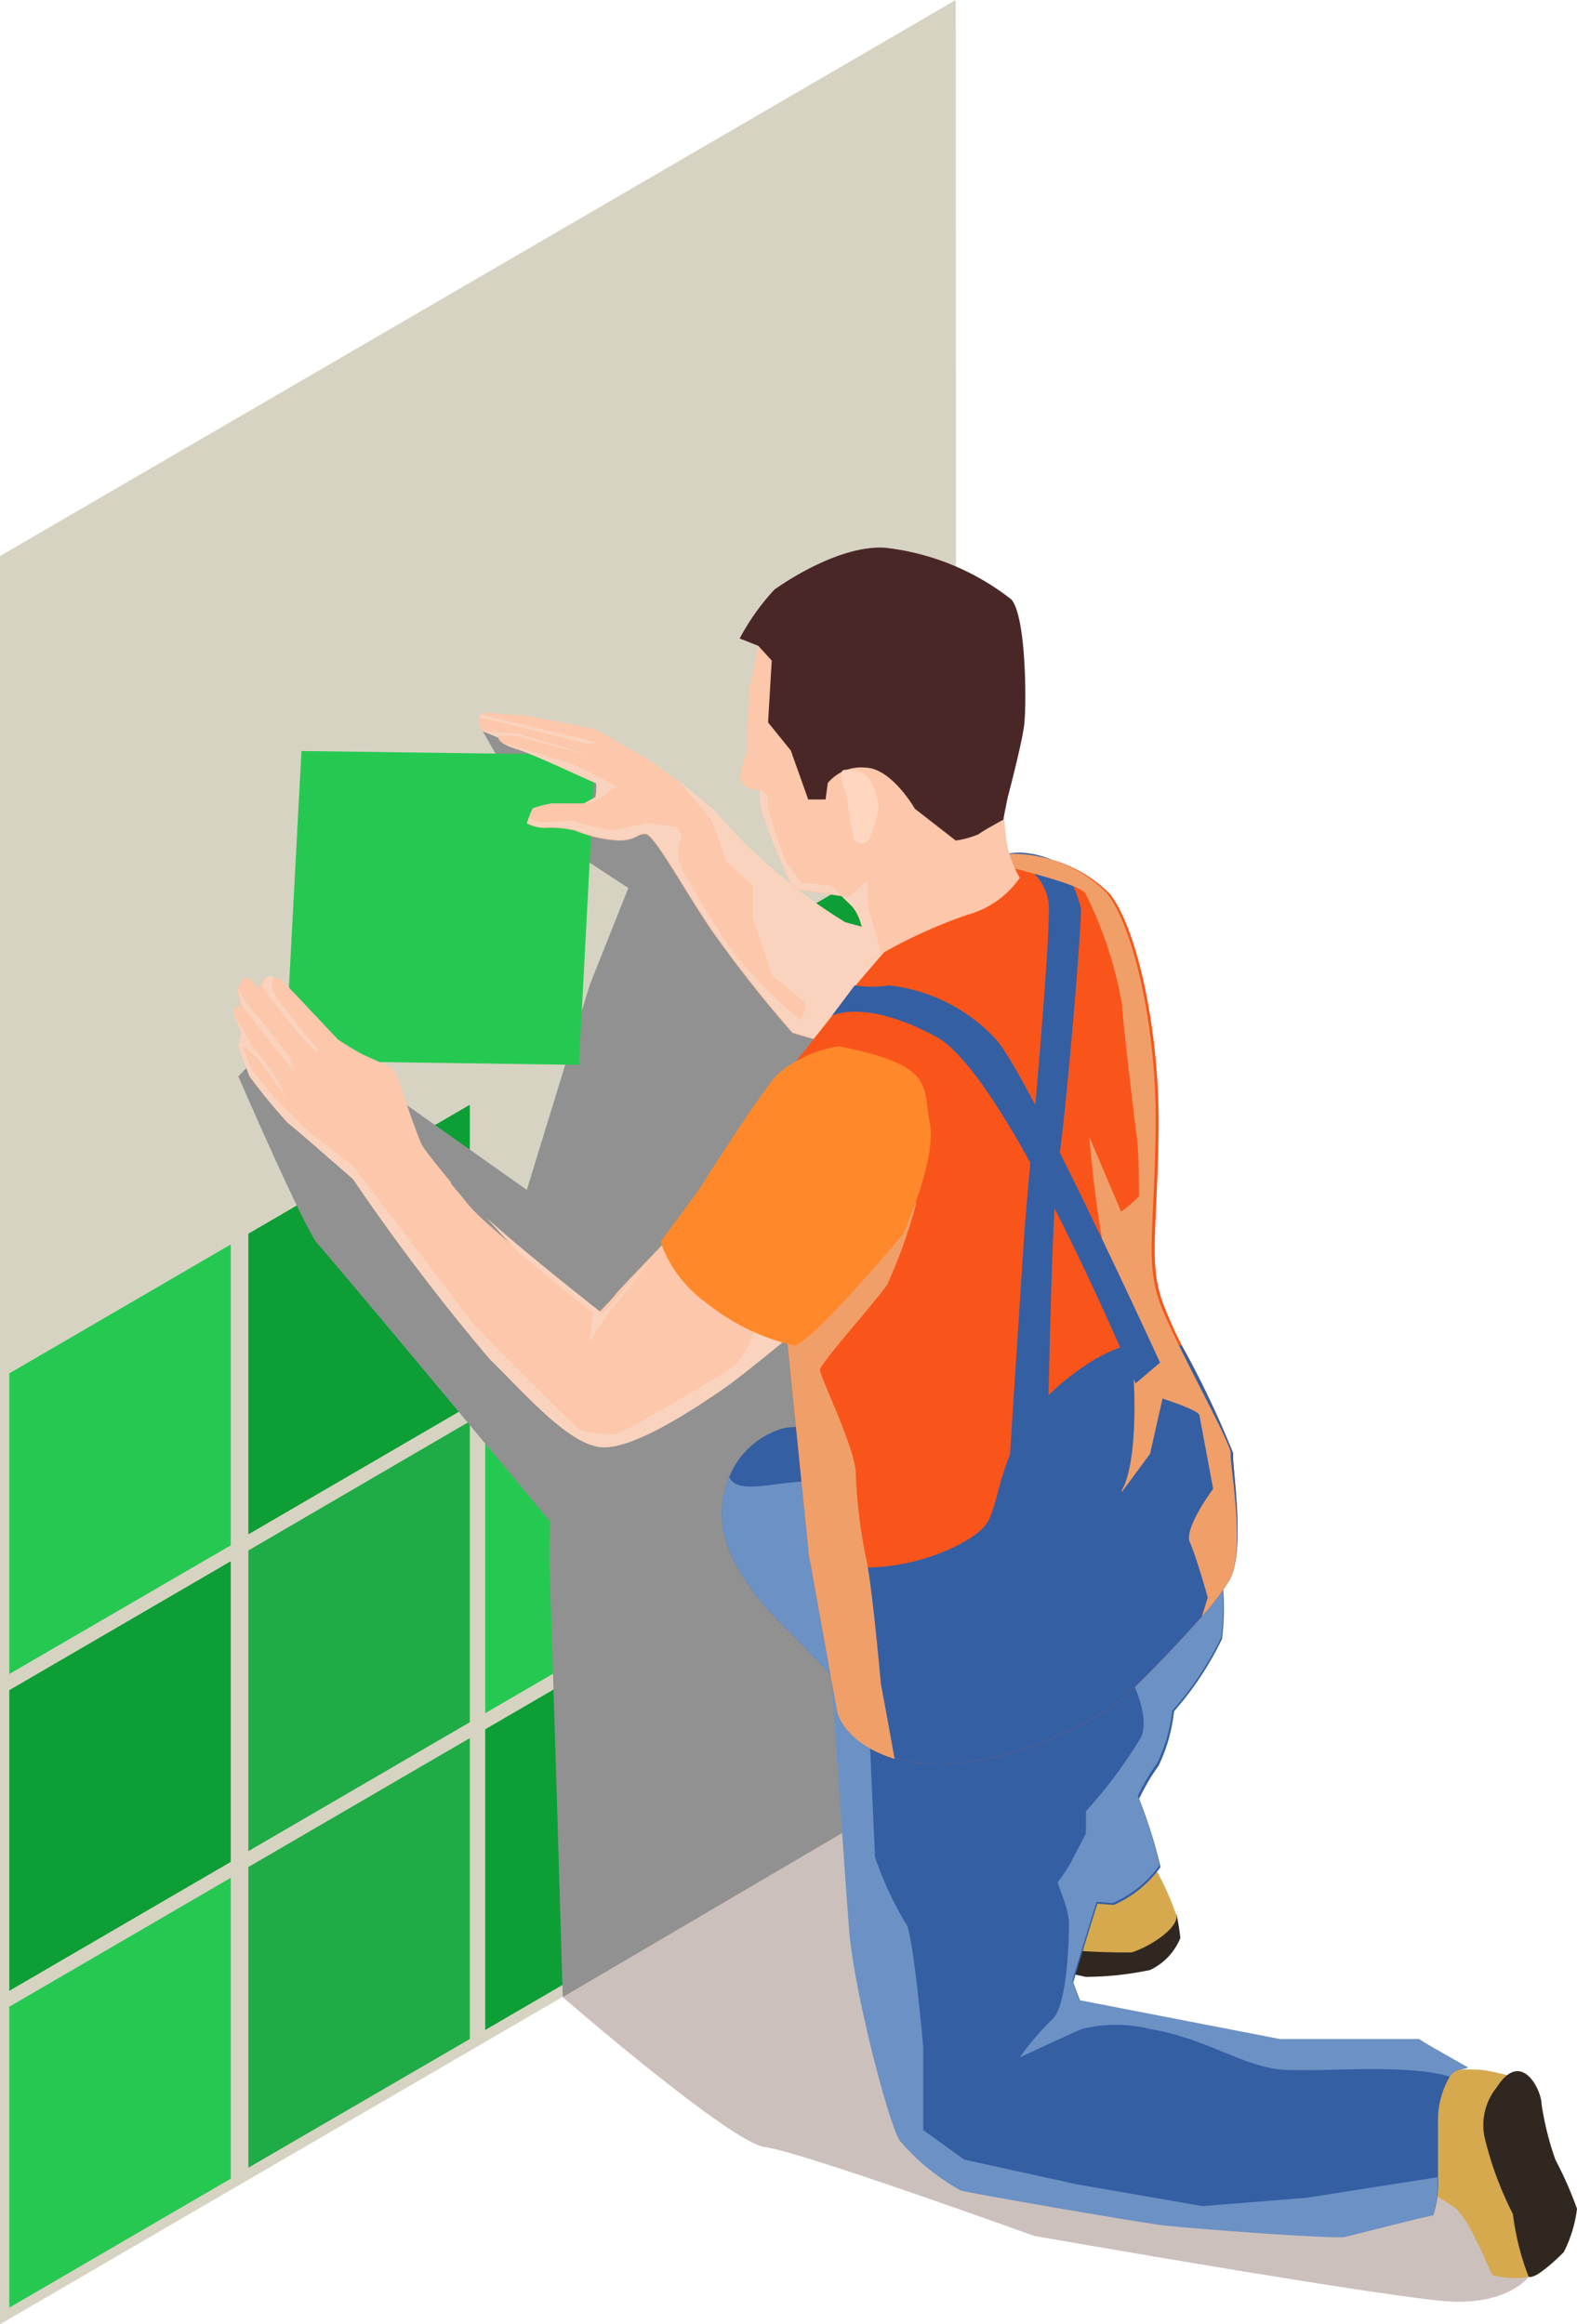
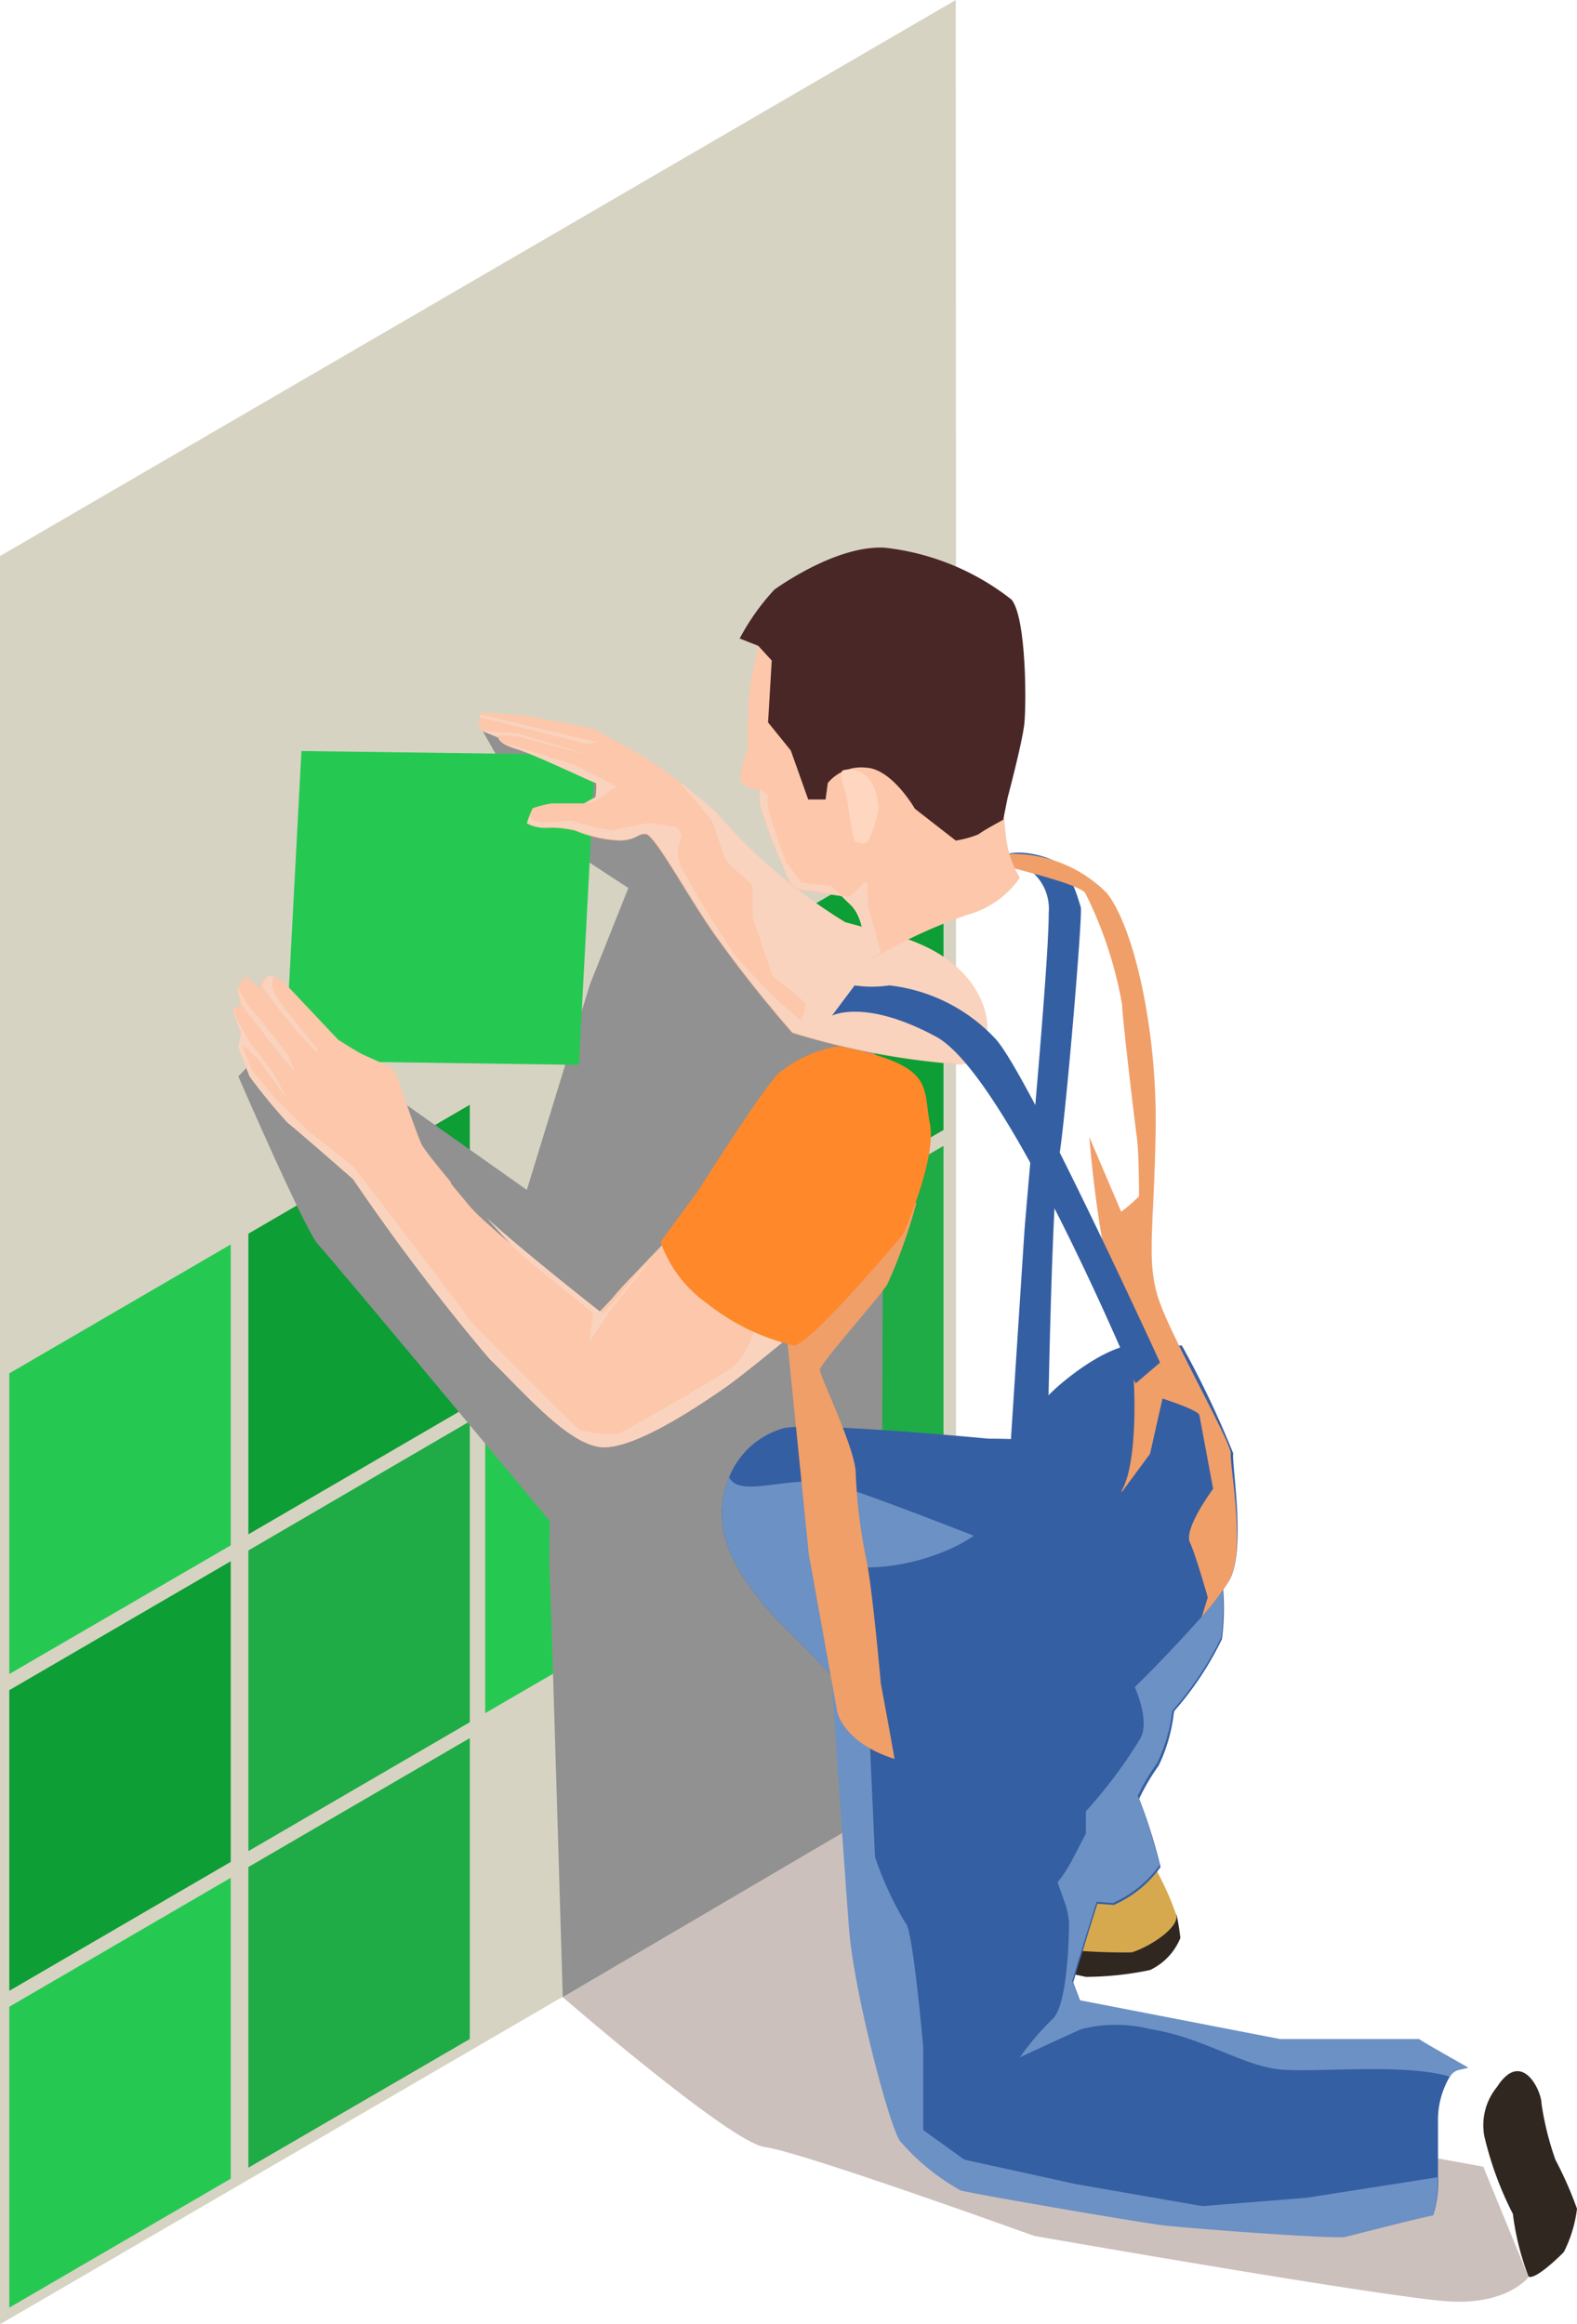
<svg xmlns="http://www.w3.org/2000/svg" viewBox="0 0 64.45 95.01">
  <defs>
    <style>.cls-1{isolation:isolate;}.cls-2{fill:#d7d3c2;}.cls-3{fill:#0d9e35;}.cls-4{fill:#1fab46;}.cls-5{fill:#25c952;}.cls-6{fill:#ccc0bc;}.cls-11,.cls-13,.cls-15,.cls-6,.cls-7{mix-blend-mode:multiply;}.cls-7{fill:#919191;}.cls-8{fill:#2f2720;}.cls-9{fill:#d6a94f;}.cls-10{fill:#355fa3;}.cls-11{fill:#6c91c4;}.cls-12{fill:#fcc7aa;}.cls-13{fill:#fad3be;}.cls-14{fill:#f9551a;}.cls-15{fill:#f09f69;}.cls-16{fill:#4a2727;}.cls-17{fill:#ffd6bf;}.cls-18{fill:#ff882a;}</style>
  </defs>
  <g class="cls-1">
    <g id="Layer_2" data-name="Layer 2">
      <g id="layer">
        <polygon class="cls-2" points="39.07 23.66 39.07 72.27 36.02 74.04 22.97 81.64 0 95.01 0 22.73 39.06 0 39.07 23.66" />
-         <polygon class="cls-3" points="28.88 65.42 28.88 77.71 19.83 82.98 19.83 70.69 28.88 65.42" />
        <polygon class="cls-4" points="19.2 71.05 19.2 83.35 10.15 88.61 10.15 76.32 19.2 71.05" />
        <polygon class="cls-4" points="38.56 59.78 38.56 72.08 29.51 77.35 29.51 65.06 38.56 59.78" />
        <polygon class="cls-5" points="9.43 76.76 9.43 89.06 0.38 94.33 0.38 82.03 9.43 76.76" />
        <polygon class="cls-5" points="28.88 52.47 28.88 64.77 19.83 70.03 19.83 57.74 28.88 52.47" />
        <polygon class="cls-4" points="19.2 58.1 19.2 70.4 10.15 75.67 10.15 63.38 19.2 58.1" />
        <polygon class="cls-4" points="38.56 46.84 38.56 59.13 29.51 64.4 29.51 52.11 38.56 46.84" />
        <polygon class="cls-3" points="9.43 63.82 9.43 76.11 0.38 81.38 0.38 69.09 9.43 63.82" />
        <polygon class="cls-3" points="19.2 45.16 19.2 57.45 10.15 62.72 10.15 50.43 19.2 45.16" />
        <polygon class="cls-3" points="38.56 33.89 38.56 46.19 29.51 51.45 29.51 39.16 38.56 33.89" />
        <polygon class="cls-5" points="9.43 50.87 9.43 63.17 0.38 68.43 0.38 56.14 9.43 50.87" />
        <path class="cls-6" d="M62.47,93.08s-.82,1.12-3.2,1-17-2.68-17-2.68-9.61-3.47-11-3.63S23,81.64,23,81.64L36,74v4.57l11.4,7.58,13.22,2.42Z" />
        <path class="cls-7" d="M36.11,43.53,36,74,23,81.64s-.49-16.54-.53-17.23,0-2.23,0-2.23S13.53,51.43,13,50.87,9.74,44,9.74,44l2.11-2.2,9.68,6.84,2.58-8.4,1.57-3.94L22,33.89l-2.27-4,8.39,3.57Z" />
        <path class="cls-8" d="M47.17,77.39l.92.9a9.07,9.07,0,0,1,.15.93A2.48,2.48,0,0,1,47,80.53a13.12,13.12,0,0,1-2.62.28L42,80.29a6.78,6.78,0,0,1,1.94-2C44.81,78,47.17,77.39,47.17,77.39Z" />
        <path class="cls-9" d="M47,76a12,12,0,0,1,1.08,2.3c.07.54-1.12,1.29-1.83,1.51a25.42,25.42,0,0,1-4.32-.32c-.24,0-.24-2.63-.24-2.63Z" />
        <path class="cls-10" d="M49.94,67a13,13,0,0,1-2,3L46.29,72.8s.11.29.25.69a21.15,21.15,0,0,1,.89,2.83,4.65,4.65,0,0,1-1.91,1.55l-.66-.05-1.37-.15-.94-.12-6.9-7.31-1.42-1.5-1.92-2s-2.62-2.32-2.79-4.52a3.89,3.89,0,0,1,.28-1.84,3.39,3.39,0,0,1,2.23-2c1.14-.26,8.38.43,8.38.43s9.79-.15,9.31,4.33c0,0,.05.24.1.61A10,10,0,0,1,49.94,67Z" />
        <path class="cls-11" d="M42.52,63.86s-3.74,5.39-6.87,6.38l-1.42-1.5-1.92-2s-2.62-2.32-2.79-4.52a3.89,3.89,0,0,1,.28-1.84.59.59,0,0,0,.22.25c.68.42,2.45-.29,3.84,0S42.52,63.86,42.52,63.86Z" />
-         <path class="cls-9" d="M58.49,84.62s1.7-.06,2.13,0,1.23.27,1.23.27,0,3.45.43,4A17.55,17.55,0,0,1,63.46,92s-.23,1.06-1,1.08A3.45,3.45,0,0,1,61,93c-.12-.13-1-2.52-1.69-2.86A26.33,26.33,0,0,1,57,88.56Z" />
        <path class="cls-10" d="M60,84.52l-.42.1a.59.59,0,0,0-.33.27,3.5,3.5,0,0,0-.48,1.86c0,.5,0,1.41,0,2.21a4.33,4.33,0,0,1-.19,1.57c-.19,0-3.16.77-3.58.87s-6.46-.35-7.49-.48-7.62-1.26-8.23-1.42a9.06,9.06,0,0,1-2.46-2c-.42-.48-1.9-6.1-2.1-8.68s-.65-9.38-.7-10v0l.23-.05,11.49-2.57,1.67-.38.75,3s-.07.55-.19,1.22a6.66,6.66,0,0,1-.62,2.14,8.52,8.52,0,0,0-.79,1.34A22.36,22.36,0,0,0,45.42,76c-.07.27-.3,1-.56,1.79-.47,1.47-1,3.25-1,3.25l.29.77,8.2,1.59H58C58.08,83.43,60,84.52,60,84.52Z" />
        <path class="cls-8" d="M61.18,85.31a2.47,2.47,0,0,0-.52,2,13.87,13.87,0,0,0,1.17,3.19,10.76,10.76,0,0,0,.64,2.56c.26.15,1.23-.78,1.44-1a5.32,5.32,0,0,0,.54-1.77,15.4,15.4,0,0,0-.88-2A12.1,12.1,0,0,1,63,86C63,85.46,62.19,83.74,61.18,85.31Z" />
        <path class="cls-11" d="M58.75,89a4.33,4.33,0,0,1-.19,1.57c-.19,0-3.16.77-3.58.87s-6.46-.35-7.49-.48-7.62-1.26-8.23-1.42a9.06,9.06,0,0,1-2.46-2c-.42-.48-1.9-6.1-2.1-8.68s-.65-9.38-.7-10l1.46.38.3,6.67A13.93,13.93,0,0,0,37,78.6c.3.15.73,5.07.73,5.07v3.4l1.68,1.21,4.56,1,5.17.9,4.26-.34Z" />
        <path class="cls-11" d="M60,84.52l-.42.1a.59.59,0,0,0-.33.27c-1.88-.58-5.74-.13-7.07-.31-1.55-.22-3.05-1.3-5.19-1.64a5.69,5.69,0,0,0-2.77,0c-.05,0-2.54,1.16-2.54,1.16A11.07,11.07,0,0,1,43,82.55c.65-.56.69-3.53.69-4a3.65,3.65,0,0,0-.23-.93c-.12-.36-.24-.67-.24-.67a6,6,0,0,0,.64-1l.52-1v-.91a19.52,19.52,0,0,0,2.24-3c.52-1.07-.82-3.23-.82-3.23a8.16,8.16,0,0,1-.11-1.7c.14-2.55,2-2.7,4.1-2.48a10,10,0,0,1,.12,3.3,13,13,0,0,1-2,3,6.66,6.66,0,0,1-.62,2.14,8.52,8.52,0,0,0-.79,1.34,21.15,21.15,0,0,1,.89,2.83,4.65,4.65,0,0,1-1.91,1.55l-.66-.05c-.47,1.47-1,3.25-1,3.25l.29.77,8.2,1.59H58C58.08,83.43,60,84.52,60,84.52Z" />
        <polygon class="cls-5" points="24.33 30.86 23.66 43.53 11.65 43.36 12.32 30.7 24.33 30.86" />
        <path class="cls-12" d="M36.09,38.12l-1.55-.42a22.3,22.3,0,0,1-5.26-4.48,22.33,22.33,0,0,0-3-2.3l-2-1.13s-2.94-.58-3-.56-1.41-.1-1.46-.1a.54.54,0,0,0-.17.08.67.67,0,0,0-.09.39.82.82,0,0,0,.18.29l.63.23s-.11.24.76.51S24.26,32,24.34,32s0,.58,0,.58l-.48.26-1.3,0a4.35,4.35,0,0,0-.79.2,4.27,4.27,0,0,0-.24.62,1.6,1.6,0,0,0,.86.18,4.07,4.07,0,0,1,1.13.12,5.36,5.36,0,0,0,1.76.4c.74,0,.75-.29,1.11-.26s1.66,2.44,2.74,4a51.54,51.54,0,0,0,3.25,4.12,30.61,30.61,0,0,0,6.82,1.29C41,43.53,41.16,39.2,36.09,38.12Z" />
        <path class="cls-12" d="M20.35,30.17v-.05A.07.07,0,0,0,20.35,30.17Z" />
        <path class="cls-13" d="M24,30.42l.42-.08-4.77-1.13a.62.62,0,0,0-.05.11C20.82,29.6,24,30.42,24,30.42Z" />
        <path class="cls-13" d="M21.13,30.1l3.34.87-3.36-1-1.39-.08.63.23C20.34,30,21.13,30.1,21.13,30.1Z" />
        <path class="cls-13" d="M24.34,32.59l-.41.22.25,0a2.26,2.26,0,0,0,.53-.31,2.59,2.59,0,0,1,.5-.34s-1.32-.71-1.69-.87-3-.93-3-.93a2.37,2.37,0,0,0,.55.23C22,30.91,24.26,32,24.34,32S24.34,32.59,24.34,32.59Z" />
        <path class="cls-13" d="M36.09,38.12l-1.55-.42a22.3,22.3,0,0,1-5.26-4.48c-.54-.49-1.07-.92-1.53-1.27,0,0,1.34,1.57,1.35,1.62l.58,1.63,1.08,1,0,1.31.81,2.39s1.16.91,1.31,1.08-.16.72-.16.72L32,41.08a24.71,24.71,0,0,1-1.93-2,41.81,41.81,0,0,1-2.21-3.6,1.47,1.47,0,0,1-.07-1.1c.19-.27-.16-.58-.16-.58l-1.13-.16L25,33.94a10.58,10.58,0,0,1-1.49-.35c-.27-.15-.92.11-1.47,0-.31-.07-.39-.15-.4-.21l-.08.25a1.6,1.6,0,0,0,.86.18,4.07,4.07,0,0,1,1.13.12,5.36,5.36,0,0,0,1.76.4c.74,0,.75-.29,1.11-.26s1.66,2.44,2.74,4a51.54,51.54,0,0,0,3.25,4.12,30.61,30.61,0,0,0,6.82,1.29C41,43.53,41.16,39.2,36.09,38.12Z" />
        <path class="cls-12" d="M35.35,50.78,34.49,52c-.64.89-1.42,2-1.61,2.13-.35.28-2.48,2.07-3.36,2.67s-3.66,2.52-5,2.35S21.49,57,20,55.54a87.53,87.53,0,0,1-5.57-7.34S11.92,46,11.76,45.9A23.74,23.74,0,0,1,10.2,44l-.46-1.21.12-.6a5.93,5.93,0,0,1-.33-.88.09.09,0,0,1,0-.07.6.6,0,0,1,.31-.11l-.13-.6,0-.09h0a3.55,3.55,0,0,1,.28-.49c.09-.11.61.47.61.47l0-.07a2.08,2.08,0,0,1,.17-.32c0-.07.16-.08.29-.08a2,2,0,0,1,.43.08l2.33,2.47s.77.5,1.06.63l1,.45c.32.08.53.95.53.95s.68,2,.84,2.28.62.83,1.18,1.52h0s0,0,0,.05c.25.31.52.62.75.91a6.8,6.8,0,0,0,.48.49c1.4,1.31,4.75,3.93,4.75,3.93s.58-.58.74-.79.72-.78,1.32-1.41l0,0,1.12-1.17Z" />
-         <path class="cls-14" d="M50.24,64.6a10.47,10.47,0,0,1-1.12,1.48c-.89,1-2,2.17-2.86,3-1.26,1.33-5.68,3.49-9,2.94l-.65-.16C34.49,71.25,34.23,70,34.23,70l-1.11-6.1-.06-.32-1-9.92.29-5.57.2-4v-.73s1.86-2.33,2-2.55,1.06-1.28,1.06-1.28a27.83,27.83,0,0,1,2.94-3,22.68,22.68,0,0,1,2-1.28,2.23,2.23,0,0,1,.92-.32,5.49,5.49,0,0,1,3.88,1.6c1.1,1.37,2.06,5.56,2,9.73s-.42,5.42.2,7.07A17.94,17.94,0,0,0,48.3,55a39.25,39.25,0,0,1,2.1,4.41C50.33,59.82,50.94,63.38,50.24,64.6Z" />
        <path class="cls-10" d="M40.92,35.15a2,2,0,0,1,1.94,2.17c0,2.22-.91,11.76-1,13.12s-.59,9.1-.59,9.1l1.56-1.28s.16-9.39.43-10.82,1-10.12.91-10.36S43.78,35.5,43,35.15,41,34.71,40.92,35.15Z" />
        <path class="cls-10" d="M50.24,64.6a10.47,10.47,0,0,1-1.12,1.48c-.89,1-2,2.17-2.86,3-1.26,1.33-5.68,3.49-9,2.94l-.65-.16C34.49,71.25,34.23,70,34.23,70l-1.11-6.1a1.53,1.53,0,0,1,.85,0c2.54.66,5.81-.71,6.39-1.68s.49-3.59,3.09-5.73S47.24,55,47.24,55H48.3a39.25,39.25,0,0,1,2.1,4.41C50.33,59.82,50.94,63.38,50.24,64.6Z" />
        <path class="cls-15" d="M50.24,64.6a10.47,10.47,0,0,1-1.12,1.48l.24-.78s-.47-1.68-.73-2.25.95-2.19.95-2.19l-.56-3c0-.21-1.51-.69-1.51-.69L47,59.43,45.84,61l0-.06c.69-1.2.5-4.43.5-4.43V54.87a9.8,9.8,0,0,1-1-2.57,50.5,50.5,0,0,1-.82-5.82l1.3,3.05a5.85,5.85,0,0,0,.73-.63c0-.08,0-1.78-.09-2.42s-.6-4.95-.6-5.4a16.45,16.45,0,0,0-1.51-4.58c-.32-.36-2.3-.84-3.91-1.27a2.28,2.28,0,0,1,.92-.33,5.45,5.45,0,0,1,3.87,1.6c1.1,1.37,2.07,5.56,2,9.73s-.42,5.42.19,7.07,2.94,5.75,2.88,6.13S50.94,63.37,50.24,64.6Z" />
        <path class="cls-12" d="M41.68,35.88a3.83,3.83,0,0,1-2.16,1.52A20.85,20.85,0,0,0,36,39l-.65.36s.11-1.69-.58-2.36l-.8-.78-.75-.75s4-5.59,5.37-5.76a3.47,3.47,0,0,1,2.52.82,15.28,15.28,0,0,0,0,3.65A4.14,4.14,0,0,0,41.68,35.88Z" />
        <path class="cls-13" d="M35.35,39.35s.11-1.69-.58-2.36l-.8-.78a5,5,0,0,0,.62,0,4.21,4.21,0,0,1,.87-.13,4.45,4.45,0,0,0,.1,1.31c.06.15.31,1,.44,1.56Z" />
        <path class="cls-12" d="M38.45,31.36a27.8,27.8,0,0,0-2.26,3.34,5.34,5.34,0,0,1-1.45,1.93l-.38,0-1.74-.26c-.25,0-.45-.53-.74-1.22a17.72,17.72,0,0,1-.82-2.25v-.61H31c-.21,0-.75-.15-.75-.48a4.52,4.52,0,0,1,.3-1.16A26.42,26.42,0,0,1,30.65,28c.09-.28.48-2.38.48-2.38s1.61-1.16,4.81-.1S38.45,31.36,38.45,31.36Z" />
        <path class="cls-15" d="M36,68.83s.25,1.32.56,3.07C34.49,71.25,34.22,70,34.22,70l-1.16-6.42-1-9.92.28-5.58a13.43,13.43,0,0,1,5.11,1.1,21.48,21.48,0,0,1-1.19,3.33c-.43.65-2.75,3.23-2.75,3.49s1.37,3.06,1.46,4.13a21.31,21.31,0,0,0,.41,3.5C35.63,64.64,36,68.83,36,68.83Z" />
        <path class="cls-16" d="M41,33.51s-.87.47-1,.59a4,4,0,0,1-.94.26l-1.67-1.3s-.94-1.64-2-1.68a1.77,1.77,0,0,0-1.56.63l-.09.67-.71,0-.71-2-.93-1.15L31.54,27l-.55-.6-.76-.3a9.41,9.41,0,0,1,1.42-2c.54-.38,2.71-1.82,4.52-1.71a10.17,10.17,0,0,1,5.17,2.12c.61.74.61,4.32.52,5.1s-.68,3-.68,3Z" />
        <path class="cls-17" d="M35.91,33a4.9,4.9,0,0,1-.41,1.35c-.23.28-.6,0-.6,0l-.17-.91-.13-.9s-.41-1-.12-1.06S35.74,31.34,35.91,33Z" />
        <path class="cls-13" d="M34.36,36.59l-1.74-.26c-.25,0-.45-.53-.74-1.22a17.72,17.72,0,0,1-.82-2.25v-.61l.32.26s0,.07,0,.46a19.11,19.11,0,0,0,.74,2.25l.64.86,1.21.13Z" />
        <path class="cls-13" d="M9.87,41.08l-.13-.6,0-.09a3.69,3.69,0,0,0,.83,1.19l1.22,1.57.26.66L11.36,43Z" />
        <path class="cls-13" d="M12.18,42.22s-1.09-1.31-1.47-1.92a2.08,2.08,0,0,1,.17-.32c0-.07.16-.08.29-.08a2.33,2.33,0,0,0-.05.46,3.14,3.14,0,0,0,.48.82L13,42.93l-.07.07Z" />
        <path class="cls-13" d="M34.49,52c-.64.89-1.42,2-1.61,2.13-.35.28-2.48,2.07-3.36,2.67s-3.66,2.52-5,2.35S21.49,57,20,55.54a87.53,87.53,0,0,1-5.57-7.34S11.92,46,11.76,45.9A23.74,23.74,0,0,1,10.2,44l-.46-1.21.12-.6a5.93,5.93,0,0,1-.33-.88.09.09,0,0,1,0-.07l.13.39.57,1,1,1.31.5,1-1.16-1.62L10,42.77l-.07.08.38.9.92,1.13,1.42,1.4s1.74,1.34,1.83,1.45,4.71,6.15,4.73,6.24,4.37,4.41,4.46,4.48a5.87,5.87,0,0,0,1.55.17c.26-.07,4.46-2.5,4.84-2.82a4.22,4.22,0,0,0,.75-1.36l1.25-3A9.4,9.4,0,0,1,34.49,52Z" />
        <path class="cls-13" d="M26.64,51.47,25.08,53.4c-.29.35-1,1.47-1,1.47l.16-1.2S21.58,51.59,21,51c-.24-.26-.69-.74-1.13-1.24,1.4,1.31,4.75,3.93,4.75,3.93s.58-.58.74-.79S26,52.1,26.64,51.47Z" />
        <path class="cls-18" d="M34.28,42.77a5.08,5.08,0,0,0-2.5,1.14c-.78.87-2.89,4.22-3.21,4.7S27,50.72,27,50.78a5.18,5.18,0,0,0,1.87,2.48A9,9,0,0,0,32.44,55c.67,0,4.46-4.54,4.46-4.54s1.4-3.06,1.1-4.56S38.25,43.54,34.28,42.77Z" />
        <path class="cls-10" d="M34,41.52s1.34-.72,4.26.86,8.15,14.17,8.15,14.17l1-.85S42,43.88,40.68,42.46a7,7,0,0,0-4.34-2.18,4.67,4.67,0,0,1-1.41,0Z" />
      </g>
    </g>
  </g>
</svg>